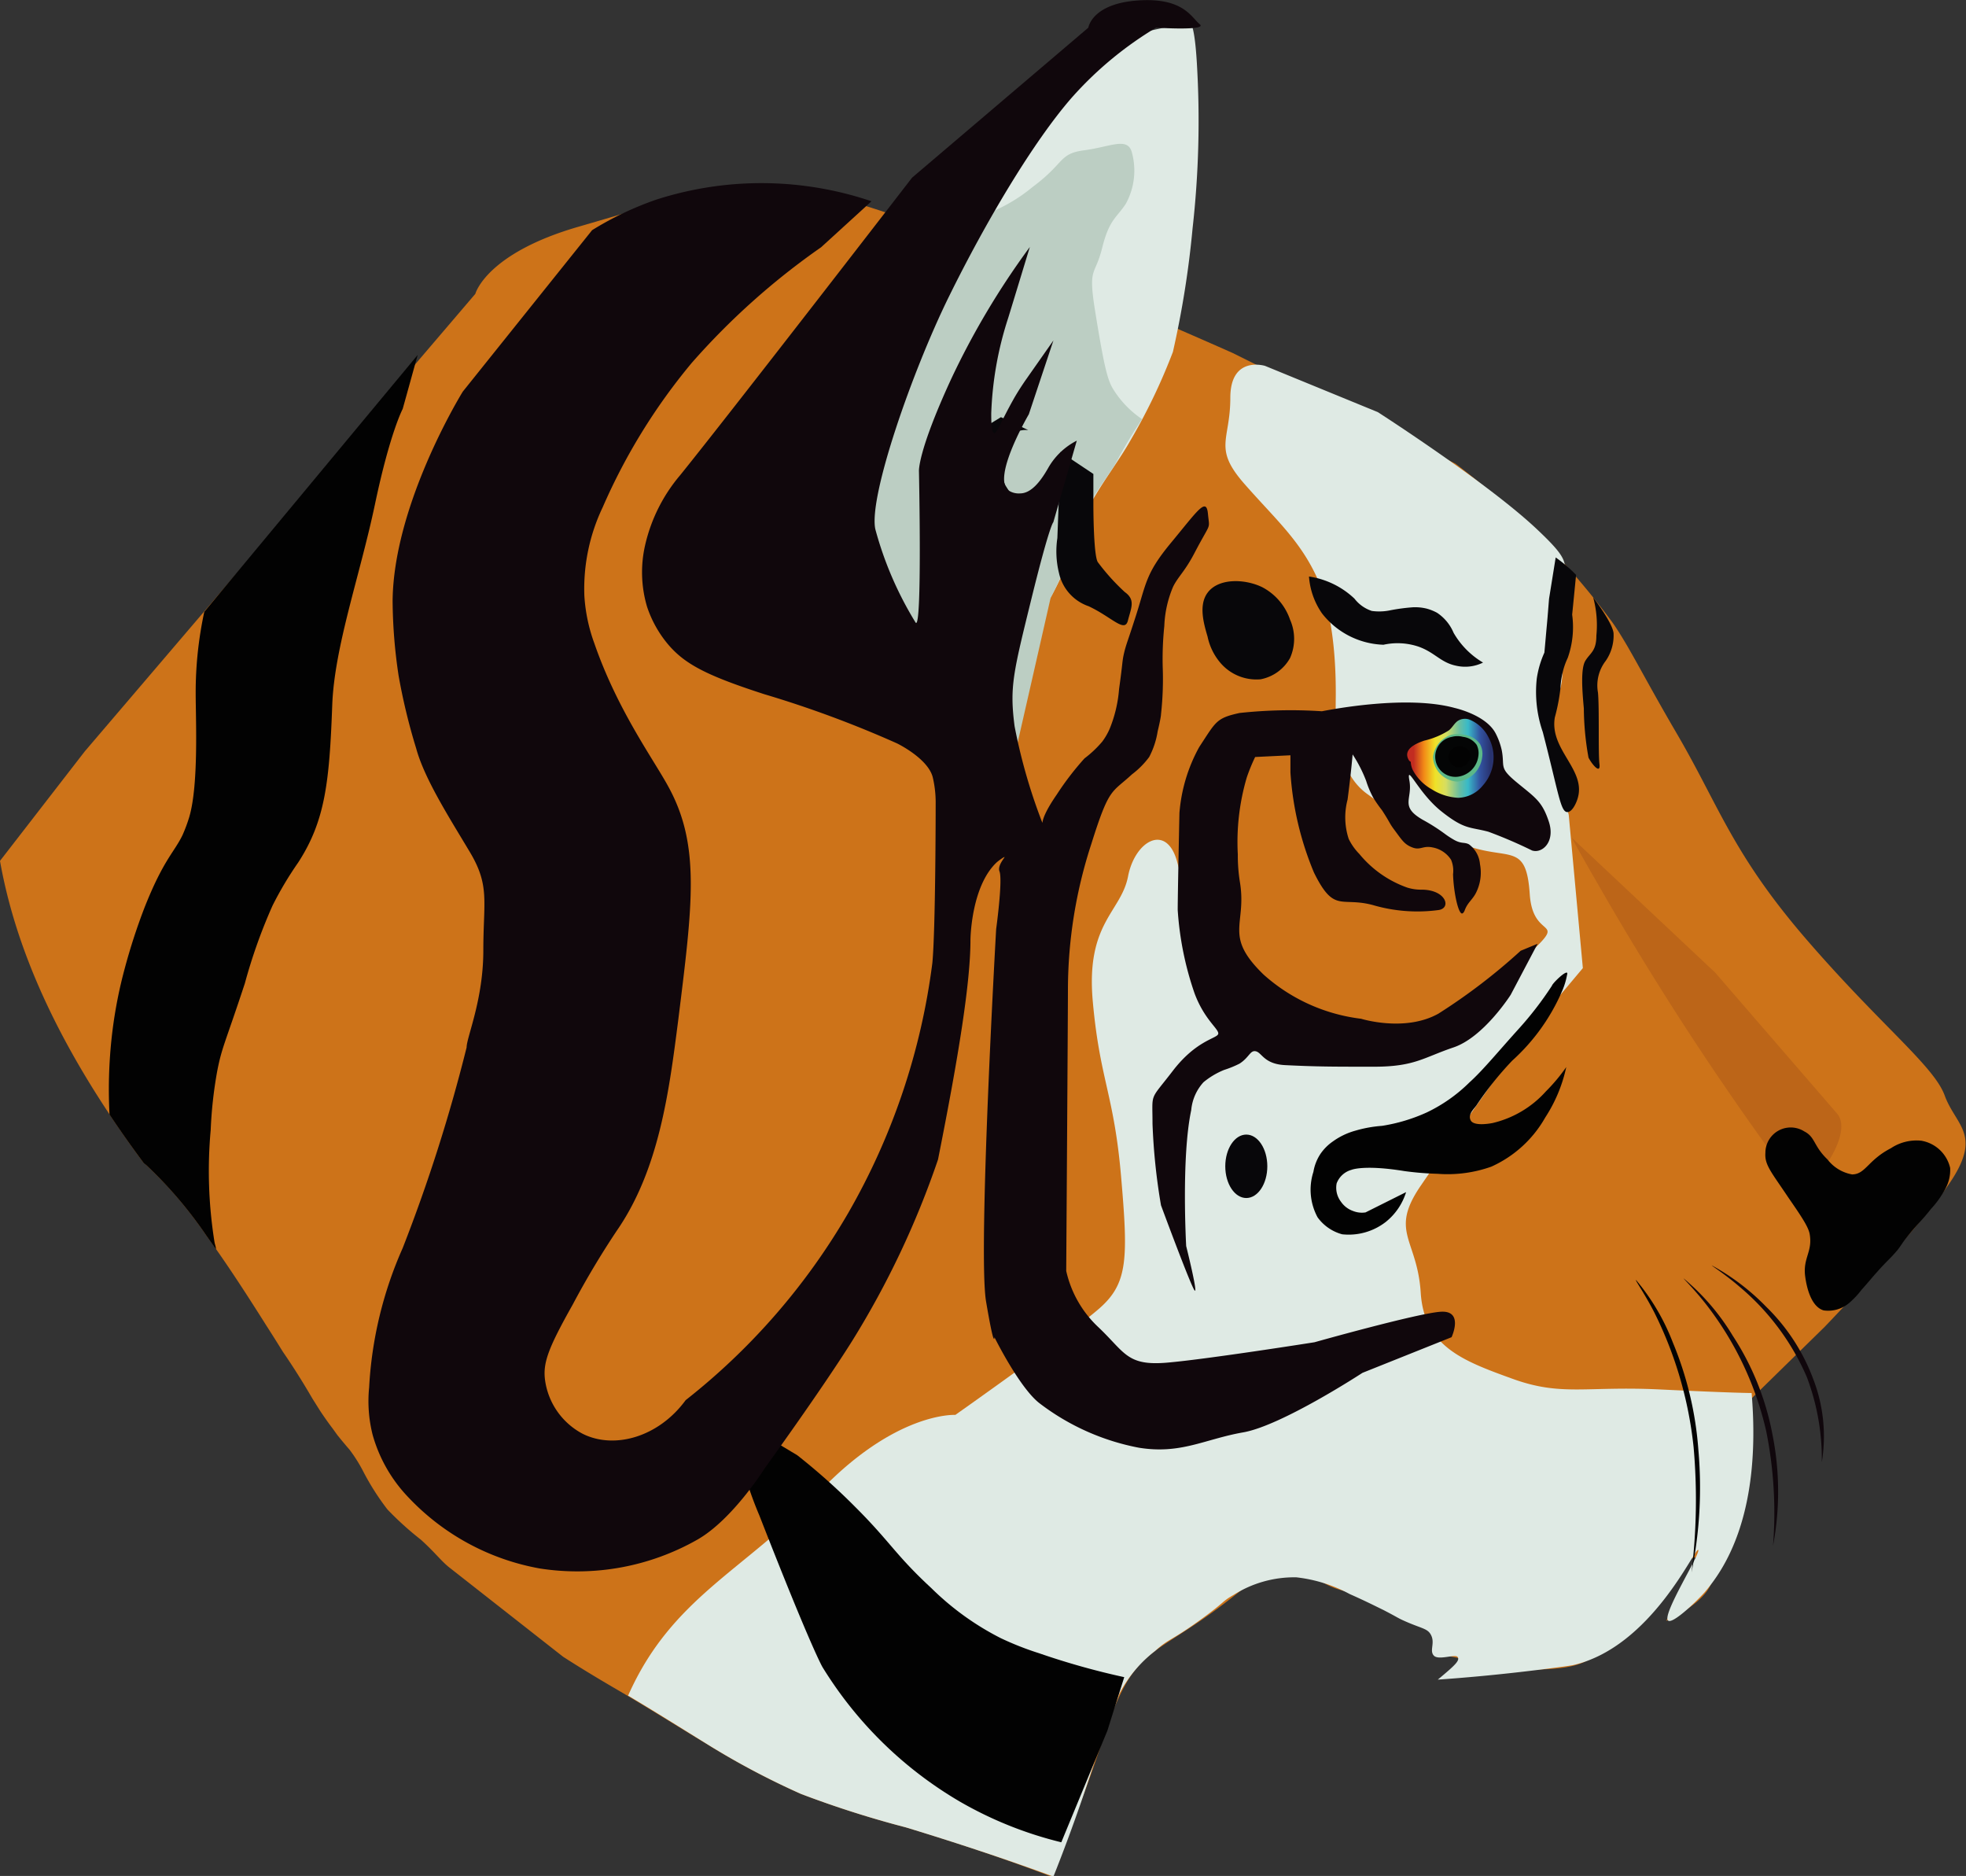
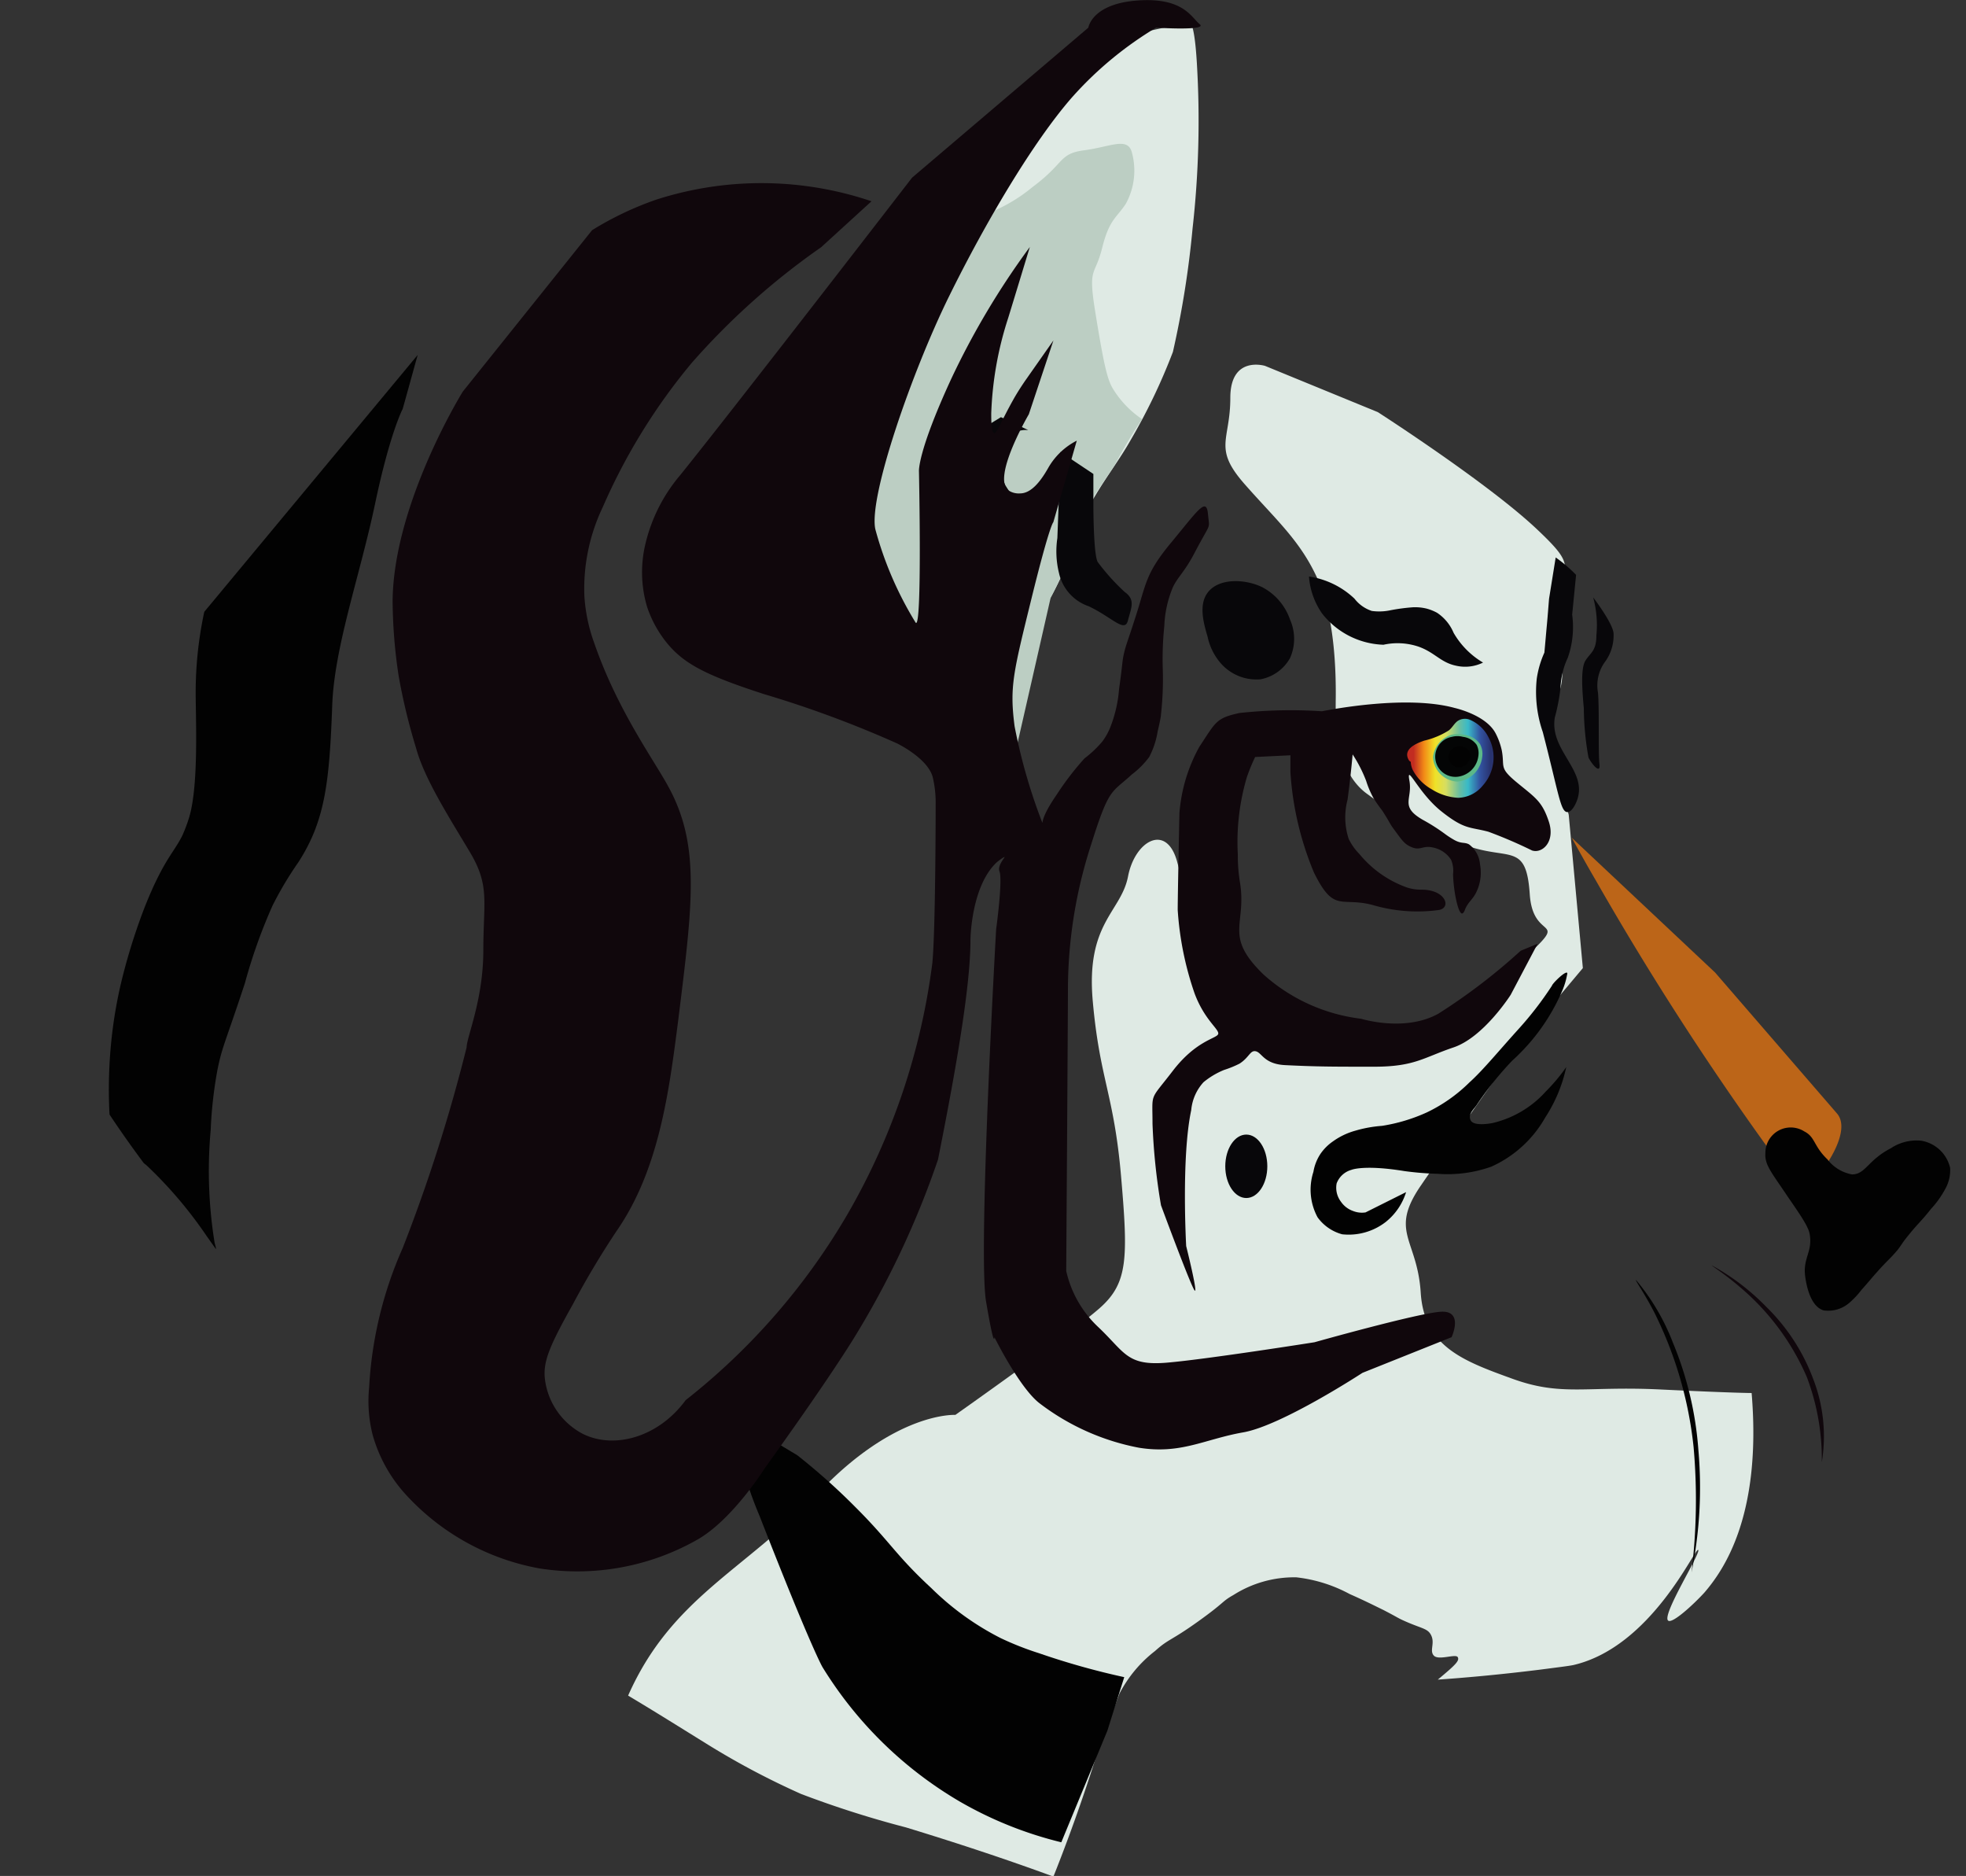
<svg xmlns="http://www.w3.org/2000/svg" id="katman_1" data-name="katman 1" viewBox="0 0 159.94 152.58">
  <rect x="0" y="0" width="159.94" height="152.58" fill="#333333" stroke="none" />
  <defs>
    <style>.cls-1{fill:#cd7319;}.cls-2{fill:#bc6518;}.cls-3{fill:#dfeae4;}.cls-4{fill:#fafafa;}.cls-5{fill:#bccec3;}.cls-6{fill:#08070a;}.cls-7{fill:#020202;}.cls-8{fill:#10070c;}.cls-9{fill:url(#Adsız_degrade_128);}.cls-10{fill:#5cb888;}.cls-11{fill:#040505;}</style>
    <linearGradient id="Adsız_degrade_128" x1="177.42" y1="66.92" x2="184.44" y2="66.92" gradientUnits="userSpaceOnUse">
      <stop offset="0.07" stop-color="#c22c21" />
      <stop offset="0.19" stop-color="#f28a17" />
      <stop offset="0.32" stop-color="#efe127" />
      <stop offset="0.44" stop-color="#d8de5f" />
      <stop offset="0.6" stop-color="#6abea0" />
      <stop offset="0.7" stop-color="#39bac8" />
      <stop offset="0.84" stop-color="#3253a1" />
      <stop offset="0.96" stop-color="#293370" />
    </linearGradient>
  </defs>
-   <path class="cls-1" d="M221.12,94.35c-.87-2.41-5.19-5.69-11.24-12.69s-7.14-10.93-10.6-16.83c-2.72-4.65-3.87-7.09-5.22-9a62.33,62.33,0,0,0-8.36-9.23c-1.72-1.57-3.25-2.79-4.39-3.65l-18.12-9s-25.94-11.59-33.51-12.9-12.1.44-19.67,2.62-8.43,5.47-8.43,5.47L69.8,66.36l-6.89,8.9c1.58,8.94,6.25,17.22,11.67,24.54l.25.21a34.51,34.51,0,0,1,4.89,5.75c1.72,2.37,3.31,4.84,4.87,7.31.45.7.89,1.4,1.33,2.11Q87.17,117,88.33,119l.63,1c.32.48.64.94,1,1.41l.41.57.18.22h0c.37.46.79.94.79.94a12.1,12.1,0,0,1,1.09,1.72,20.51,20.51,0,0,0,2,3.15,25.64,25.64,0,0,0,2.72,2.46c1.11,1,1.67,1.75,2.29,2.24l9.28,7.28c1.43.92,2.89,1.8,4.35,2.65,2.5,1.46,4.94,3,7.42,4.5a63.46,63.46,0,0,0,7.56,4,82.09,82.09,0,0,0,8.53,2.72c4,1.21,7.94,2.51,11.84,4,1.39-3.32,2.86-7.07,4-10.51,2.81-8.75,3.89-6.78,10.81-12.25s4.32-.87,10.37-.22,2.81.88,6.05,3.28c1.6,1.18,1.13,1.62.56,1.76,2.07,0,3,1.3,8.31,1.09s4.32-2,9.29-6.78,2.59-.66,2.59-.66l-1.94,3.5s3-1.31,3.67-3.06A45,45,0,0,0,204,123c0-3.28.65-3.28.65-3.28l6.7-6.56s8-8.31,10.37-12S222,96.75,221.12,94.35Z" transform="translate(-62.91 -5.24)" />
  <path class="cls-2" d="M190.77,73.37c.65,1.18,1.31,2.36,2,3.54a244.32,244.32,0,0,0,13.92,21.63l4.89,1.27s1.89-2.7.78-4l-9.92-11.47Z" transform="translate(-62.91 -5.24)" />
  <path class="cls-3" d="M205.41,118.54s-1.43,0-7.46-.29-8,.58-12-.87-7.18-2.61-7.46-7-2.58-4.93,0-8.7,8.32-11.9,8.32-11.9l4.87-5.8-1.15-12.48-1.43-4.93-1.15-5.22s2.58,3.19,2-3.77,2-5.51-2-9.29S175,38.76,175,38.76L165.83,35S163,34.12,163,37.6s-1.43,4.06,1.15,7,4.59,4.64,6,7.84,1.43,7.83,1.43,9.28-.28,6.09,2.59,8.12a27.87,27.87,0,0,0,7.74,4.06c3.73,1.45,5.16-.29,5.45,4.07s4,1.16-1.72,6.38-6,8.41-12.05,7.25-9.75.58-11.76-5.8-2.29-7.25-3.15-10.45-3.44-1.74-4,1.17-3.44,3.77-2.87,10.15,1.72,7.54,2.3,14.22.57,8.7-1.72,10.73-11.76,8.7-11.76,8.7-4.88-.29-11.19,6.39c-5.94,6.28-11.89,8.45-15.43,16.44,2.18,1.3,4.33,2.65,6.51,4a63.46,63.46,0,0,0,7.56,4,82.09,82.09,0,0,0,8.53,2.72c4,1.22,8.05,2.55,12,4h0c1.71-4.3,2.89-7.89,3.62-10.22.17-.48.43-1.18.75-2,.59-1.56.88-2.34,1-2.66a10.48,10.48,0,0,1,2.9-3.47c1.11-1,1.25-.79,3.5-2.4s1.88-1.59,2.87-2.15a9.24,9.24,0,0,1,5.12-1.44,11.9,11.9,0,0,1,4.34,1.36c1.29.57,2.13,1,2.73,1.29,1.26.65,1.1.62,1.75.91,1.37.61,1.84.59,2.12,1.1.38.68-.14,1.3.25,1.71s1.77-.17,1.94.12-.19.64-1.62,1.83c1.9-.13,4.77-.37,8.31-.81,1.62-.21,2.43-.31,2.74-.38,6.34-1.49,9.85-9.53,10.13-9.36s-3,5.32-2.44,5.75c.34.28,2.08-1.33,2.94-2.27C203.09,133,206.25,128.58,205.41,118.54Z" transform="translate(-62.91 -5.24)" />
  <path class="cls-3" d="M136.29,57s-3.89-2.88-3.77-7.62S137.2,29.7,137.2,29.7L152.74,8.56l6.85-1.51s.46-.57.69,3.35a78.29,78.29,0,0,1-.35,13.41,77.7,77.7,0,0,1-1.6,10.05A48,48,0,0,1,154.91,41c-1.49,2.66-3.77,5.08-4.92,9.13s-4,6.35-4.22,10.74-.23,9.13-.23,9.13l-7.2-9.47Z" transform="translate(-62.91 -5.24)" />
  <path class="cls-4" d="M184,65.22a3,3,0,0,0-1.48-1.41,1.08,1.08,0,0,0-1,.08c-.29.21-.44.56-.73.78a6.51,6.51,0,0,1-2,.83c-.64.22-1.76.69-1.25,1.58a.42.42,0,0,0,.16.14,1.73,1.73,0,0,0,.18.7,4,4,0,0,0,1.52,1.54,4.41,4.41,0,0,0,2.14.69,2.66,2.66,0,0,0,2-1A3.46,3.46,0,0,0,184,65.22Z" transform="translate(-62.91 -5.24)" />
  <path class="cls-5" d="M143.26,22.6a13.28,13.28,0,0,0,3.64-2.14c2.69-2,2.12-2.72,4.23-3s3.46-1.07,3.84.1a5.6,5.6,0,0,1-.48,4.27c-.77,1.16-1.34,1.26-1.92,3.59s-1.15,1.46-.58,5.05c.89,5.53,1.11,5.9,1.73,6.8a8,8,0,0,0,2.1,2.06c-.33.5-.66,1-1,1.57-.46.76-.88,1.51-1.26,2.23-.32.48-.8,1.18-1.35,2-.07.1-.5.77-.7,1.1-1.11,1.81-1.14,3.1-2.13,5.48a20.73,20.73,0,0,1-1,2.16q-1.53,6.74-3.07,13.47l-1.92,2.33L132.12,54.94l2-20.2Z" transform="translate(-62.91 -5.24)" />
  <path class="cls-6" d="M192.52,53.83a8.58,8.58,0,0,1,.26,3.1c0,1.29-.51,1.41-.9,2.06s-.25,2.45-.12,3.87a23.37,23.37,0,0,0,.38,4c.26.52,1,1.42.89.52s0-4.52-.12-5.81a3.27,3.27,0,0,1,.63-2.58,3.63,3.63,0,0,0,.64-2.19C194.18,56,192.52,53.83,192.52,53.83Z" transform="translate(-62.91 -5.24)" />
  <path class="cls-6" d="M189.47,50.58A11.47,11.47,0,0,1,191.13,52c-.11,1.08-.21,2.16-.32,3.23a7.5,7.5,0,0,1-.36,3.52,5.64,5.64,0,0,0-.39,1.09,6.64,6.64,0,0,0-.2,1.36,15.52,15.52,0,0,1-.46,2.39c-.45,2.65,2.59,4.26,1.85,6.61-.13.43-.46,1.09-.83,1.09-.56,0-.71-1.54-2-6.51a10,10,0,0,1-.49-4.34,7.87,7.87,0,0,1,.62-2.12c.07-.74.13-1.48.2-2.22s.12-1.44.18-2.16Z" transform="translate(-62.91 -5.24)" />
  <path class="cls-6" d="M146.56,40.22a2.3,2.3,0,0,0-1.87.73,2.63,2.63,0,0,0-.32,1.11,4.39,4.39,0,0,0,0,1.65,4,4,0,0,0,.33,1,12,12,0,0,0,.85,1.22,10.24,10.24,0,0,1,.56,1c.36.7.62,1.19.49,1.32s-1.13-.5-1.33-.64a6.46,6.46,0,0,1-2.55-3,5.92,5.92,0,0,1,.7-4.88l.92-.56Z" transform="translate(-62.91 -5.24)" />
  <path class="cls-6" d="M149.18,42c0,.39-.25,7-.25,7a7.34,7.34,0,0,0,.13,2.84,3.7,3.7,0,0,0,2.42,2.71c1.91.9,2.93,2.19,3.19,1.16s.64-1.68-.26-2.32A17.44,17.44,0,0,1,152.25,51c-.39-.39-.39-4.65-.39-4.65V43.79Z" transform="translate(-62.91 -5.24)" />
  <path class="cls-6" d="M169.4,52.13a6,6,0,0,0,1.06,3,6.6,6.6,0,0,0,5,2.55,5.34,5.34,0,0,1,2.87.16c1.33.48,1.78,1.29,3.06,1.55a3.29,3.29,0,0,0,2.17-.26,6.67,6.67,0,0,1-2.4-2.43,3.64,3.64,0,0,0-1.34-1.62,3.88,3.88,0,0,0-.85-.34,4,4,0,0,0-1.08-.11,15.56,15.56,0,0,0-1.84.24,4.4,4.4,0,0,1-1.54.06,2.93,2.93,0,0,1-1.41-1A6.82,6.82,0,0,0,169.4,52.13Z" transform="translate(-62.91 -5.24)" />
  <path class="cls-7" d="M174,103.85a1.93,1.93,0,0,1-1-.11,2,2,0,0,1-1-.76,1.87,1.87,0,0,1-.35-1.49,1.8,1.8,0,0,1,1.2-1.1s1-.44,4.32.1a25,25,0,0,0,2.69.22,10.61,10.61,0,0,0,4.37-.58,9.52,9.52,0,0,0,4.39-4,12.18,12.18,0,0,0,1.71-4.1A14.52,14.52,0,0,1,188.68,94a8.4,8.4,0,0,1-4.34,2.58c-.31.06-1.53.26-1.78-.21s.21-.88.46-1.22a26.83,26.83,0,0,1,2.91-3.64A16.34,16.34,0,0,0,190,85.83a5.92,5.92,0,0,0,.4-1.33.16.16,0,0,0,0-.14c-.17-.14-1.19.86-1.24,1.06A28,28,0,0,1,186.39,89c-1.66,1.84-2.88,3.33-3.94,4.28A12.71,12.71,0,0,1,179,95.71a14,14,0,0,1-3.66,1.1,10.37,10.37,0,0,0-2.16.39,5.75,5.75,0,0,0-1.84.88,3.93,3.93,0,0,0-1,1,3.76,3.76,0,0,0-.58,1.47,4.72,4.72,0,0,0,.34,3.7,3.63,3.63,0,0,0,2,1.38,4.92,4.92,0,0,0,3.54-1,5,5,0,0,0,1.66-2.43Z" transform="translate(-62.91 -5.24)" />
  <path class="cls-7" d="M149.25,155.08a31.26,31.26,0,0,1-8.29-3.33,32.21,32.21,0,0,1-11.14-10.92s-.91-1.52-5.12-12.3a30.39,30.39,0,0,1-1.13-3.11c0-.34.56-4,.56-4l3.64,2.18a51.9,51.9,0,0,1,4.77,4.26c2.83,2.83,3.22,3.85,6.14,6.55a22.53,22.53,0,0,0,5.65,4.07,24.49,24.49,0,0,0,3.1,1.22,60.84,60.84,0,0,0,6.94,1.95L153,146Z" transform="translate(-62.91 -5.24)" />
  <path class="cls-7" d="M196,109.34a17.87,17.87,0,0,1,3,5.09,28,28,0,0,1,2.08,8.76,34.66,34.66,0,0,1-.56,9.94,48.75,48.75,0,0,0,.17-10.18A32,32,0,0,0,197.5,112C196.69,110.42,195.93,109.38,196,109.34Z" transform="translate(-62.91 -5.24)" />
  <path class="cls-7" d="M211.27,111.82c-1.16-.34-1.44-2.31-1.5-2.74-.21-1.51.6-2,.37-3.42-.08-.58-.63-1.41-1.73-3-1.41-2.11-1.95-2.67-1.88-3.65a2.06,2.06,0,0,1,3.16-1.75c.91.46.74,1.18,1.89,2.28a3.24,3.24,0,0,0,2,1.22c1.09,0,1.28-1.16,3.16-2.13a3.76,3.76,0,0,1,2.48-.61,2.91,2.91,0,0,1,2.34,2.21,3.13,3.13,0,0,1-.38,1.68,7.81,7.81,0,0,1-1.18,1.66c-.79,1-1,1.12-1.72,2s-.57.78-1,1.34c-.67.79-.78.79-1.65,1.77-.48.53-.56.66-1.29,1.48a6.9,6.9,0,0,1-1,1.06A2.62,2.62,0,0,1,211.27,111.82Z" transform="translate(-62.91 -5.24)" />
  <path class="cls-8" d="M202.17,108.16a18.63,18.63,0,0,1,4.42,3.36,16,16,0,0,1,3.83,5.88,12.92,12.92,0,0,1,.7,6.76,18.84,18.84,0,0,0-1.22-6.92,19.87,19.87,0,0,0-5.42-7.3C203.24,108.87,202.15,108.19,202.17,108.16Z" transform="translate(-62.91 -5.24)" />
-   <path class="cls-8" d="M199.88,109.22a18.53,18.53,0,0,1,4,4.67,22.11,22.11,0,0,1,3.22,8,23.61,23.61,0,0,1,.05,9.08,33.66,33.66,0,0,0-.55-9.31,26.31,26.31,0,0,0-4.64-10C200.87,110.21,199.86,109.25,199.88,109.22Z" transform="translate(-62.91 -5.24)" />
  <ellipse class="cls-6" cx="101.39" cy="94.86" rx="1.71" ry="2.58" />
  <path class="cls-6" d="M161.15,53.45c-.74,1-.32,2.49,0,3.57a4.78,4.78,0,0,0,1,2.08,3.85,3.85,0,0,0,3.31,1.39,3.49,3.49,0,0,0,2.4-1.73,3.84,3.84,0,0,0,0-3.12A4.7,4.7,0,0,0,165.6,53C164.21,52.32,162.05,52.23,161.15,53.45Z" transform="translate(-62.91 -5.24)" />
  <path class="cls-7" d="M79.53,55a31,31,0,0,0-.7,6.68c0,2,.25,7.38-.52,10a12.62,12.62,0,0,1-.55,1.48c-.68,1.41-1.55,2-3.09,5.89A49,49,0,0,0,73.06,84a36.83,36.83,0,0,0-1,5.08,38.72,38.72,0,0,0-.24,6.81c.89,1.34,1.82,2.65,2.77,3.93.07.07.16.13.24.2a34.51,34.51,0,0,1,4.89,5.75l.76,1.07c0-.19-.09-.39-.12-.58a36.58,36.58,0,0,1-.31-9.1,34.87,34.87,0,0,1,.52-4.74c.38-2,.65-2.31,2.26-7.2a43.32,43.32,0,0,1,2.25-6.32,28.34,28.34,0,0,1,2.09-3.51c2.19-3.38,2.54-6.51,2.77-12.83.18-4.74,2.26-10.53,3.48-16.33s2.25-7.73,2.25-7.73c.41-1.46.81-2.92,1.22-4.39Z" transform="translate(-62.91 -5.24)" />
  <path class="cls-8" d="M147.89,72.62s-.82-.14,1-2.77a23.39,23.39,0,0,1,2.25-2.93,8.87,8.87,0,0,0,1.44-1.36,5.13,5.13,0,0,0,.62-1.08,10.74,10.74,0,0,0,.75-3.2c.32-2.29.24-2.2.4-2.9s.34-1.09.83-2.63c1-3,.82-3.74,3-6.37s2.87-3.73,3-2.35.28.56-1.09,3.18c-.78,1.5-1.33,1.92-1.74,2.74a9,9,0,0,0-.72,3.21,26.08,26.08,0,0,0-.13,3.33,26.13,26.13,0,0,1-.14,3.86c0,.13-.1.67-.27,1.37a6.74,6.74,0,0,1-.69,2.09A6.89,6.89,0,0,1,155,68.22c-1.67,1.55-1.84,1-3.3,5.64a38.28,38.28,0,0,0-1.91,11.75c0,2.08-.14,23-.14,23a8.92,8.92,0,0,0,2.6,4.56c2.19,2.07,2.32,3.18,5.6,2.9s12-1.66,12-1.66,8.34-2.35,10.26-2.48S181,114,181,114l-7.25,2.9s-6.56,4.29-9.7,4.84-5.06,1.8-8.48,1.25a19.22,19.22,0,0,1-8.07-3.6c-1.64-1.24-3.69-5.39-3.69-5.39s0,1.11-.68-2.9.82-30.29.82-30.29.55-4,.27-4.7c-.18-.46.44-1.12.41-1.16s-.55.34-.68.47c-2.06,2-2.09,6.26-2.09,6.26,0,3.43-.94,9.35-2.64,17.87a71.67,71.67,0,0,1-7,14.78c-2.51,4-7.09,10.32-7.09,10.32h0s-2.59,4.15-5.46,5.8a19.78,19.78,0,0,1-12.85,2.36A19.4,19.4,0,0,1,96.11,127a12,12,0,0,1-2.89-5.08,11.17,11.17,0,0,1-.28-3.83,32.11,32.11,0,0,1,2.73-11.34,133.09,133.09,0,0,0,5.2-16.32c0-.83,1.36-3.87,1.36-7.88s.55-5.25-1.09-8-3.69-5.94-4.37-8.43a49.17,49.17,0,0,1-1.43-5.91,42,42,0,0,1-.49-6.12c.08-7.42,5-15.84,5.71-17l10.52-13.13a26.11,26.11,0,0,1,5.24-2.49,27.94,27.94,0,0,1,17.49.14l-4.1,3.74a58.53,58.53,0,0,0-10.52,9.4,48.61,48.61,0,0,0-7.25,11.75,15.39,15.39,0,0,0-1.49,7.2,13.62,13.62,0,0,0,.81,3.86c1.87,5.41,4.77,9.37,6,11.62,2.65,4.8,2,9.56.82,19.08-.74,5.76-1.55,12.11-5,17.09a69.52,69.52,0,0,0-3.58,6c-2,3.56-2.45,4.76-2.24,6.2a5.83,5.83,0,0,0,3.06,4.31c2.57,1.28,6.17.27,8.37-2.74a53.45,53.45,0,0,0,13.23-15.23,54.56,54.56,0,0,0,6.84-20.33c.26-2.72.27-12.39.27-13.11v0a8.93,8.93,0,0,0-.24-2c-.4-1.54-2.91-2.75-2.91-2.75a88.17,88.17,0,0,0-10.8-4c-4.76-1.54-6.5-2.47-7.87-4.11a9.32,9.32,0,0,1-1.66-3,9.86,9.86,0,0,1-.16-5,13.42,13.42,0,0,1,2.86-5.71c4.24-5.25,18.86-24.19,18.86-24.19L151.45,7.49s.27-1.94,4-2.21,4.38,1.38,5.06,1.93-3.55.28-3.55.28a29.27,29.27,0,0,0-6.84,5.67c-3.14,3.59-7,10.09-10,16.18s-6.56,16.31-6,18.94a28.75,28.75,0,0,0,3.28,7.6c.54.7.27-12.3.27-12.3s-.14-1.52,2.6-7.47a63.89,63.89,0,0,1,6.42-10.78s-1.64,5.39-1.77,5.8a28.06,28.06,0,0,0-1.37,7.75c0,1.11.07,1.54.25,1.59s.58-1,1.53-2.7c.37-.66.72-1.18.95-1.52l2.33-3.32-2,6c-.31.54-2.88,5.07-1.71,6.16a1.51,1.51,0,0,0,1,.28c.91,0,1.68-1,2.29-2.08a5.59,5.59,0,0,1,2.32-2.21l-1.91,6.64s-.28.13-1.78,6.22-1.78,7.19-1.37,10.37A45.36,45.36,0,0,0,147.89,72.62Z" transform="translate(-62.91 -5.24)" />
  <path class="cls-8" d="M184.59,64.9a5.57,5.57,0,0,1,.49,1.35c.27,1.39-.27,1.39,1.23,2.63s2.05,1.52,2.6,3.18-.55,2.63-1.37,2.35A37.66,37.66,0,0,0,184,72.89c-1.51-.41-1.92-.14-3.83-1.66s-2.87-4-2.6-2.49-.82,2.08,1.09,3.18a15.53,15.53,0,0,1,1.82,1.16,7.06,7.06,0,0,0,.78.5c.57.3.77.14,1.15.33a2.23,2.23,0,0,1,.9,1.61,3.64,3.64,0,0,1-.32,2.33c-.28.56-.68.79-.91,1.4-.07.19-.15.28-.23.29-.3,0-.68-1.66-.73-3.19a2.31,2.31,0,0,0-.16-1.18,2.28,2.28,0,0,0-1.48-1c-.82-.18-1,.25-1.66,0s-.84-.58-1.48-1.44c-.42-.56-.34-.58-1-1.59a11.26,11.26,0,0,1-.7-1,7.58,7.58,0,0,1-.59-1.39,11.22,11.22,0,0,0-1.1-2.15c-.14,1.57-.3,2.82-.41,3.67a5.64,5.64,0,0,0,.09,3.2,4.62,4.62,0,0,0,.87,1.23,8.86,8.86,0,0,0,3.89,2.73,3.75,3.75,0,0,0,1.17.17c2,0,2.46,1.52,1.36,1.66a12.88,12.88,0,0,1-5.33-.41c-2.6-.69-3.14.69-4.78-2.63a25.29,25.29,0,0,1-1.92-8.16V66.67l-2.87.14a14.94,14.94,0,0,0-.68,1.66,18.56,18.56,0,0,0-.73,6.26,13.53,13.53,0,0,0,.18,2.31c.55,3.46-1.36,4.29,1.92,7.47a14.49,14.49,0,0,0,7.93,3.59s3.55,1.11,6.28-.41a48.13,48.13,0,0,0,6.7-5.12L188,82l-2.19,4.15s-2.19,3.45-4.65,4.28S178,92,174.69,92s-4.65,0-7.25-.13c-1.68-.09-1.87-1-2.35-1.12s-.53.48-1.34,1a8.35,8.35,0,0,1-1.25.51,6.38,6.38,0,0,0-1.68,1,3.88,3.88,0,0,0-1,2.27c-.82,3.87-.41,11.06-.41,11.06s1,4,.68,3.6-2.73-6.92-2.73-6.92a50,50,0,0,1-.69-6.63c0-2.63-.27-1.8,1.64-4.29s3.56-2.63,3.7-3-1.1-1.11-1.92-3.32a25.74,25.74,0,0,1-1.37-6.78c0-1.24.14-7.88.14-7.88A13.22,13.22,0,0,1,160.47,66c1.37-2.08,1.37-2.35,3.28-2.77a38.67,38.67,0,0,1,6.7-.14c.89-.17,6.93-1.33,10.8-.27C181.72,62.93,183.88,63.52,184.59,64.9Z" transform="translate(-62.91 -5.24)" />
  <path class="cls-9" d="M184,65.2a3,3,0,0,0-1.49-1.41,1.08,1.08,0,0,0-1,.08c-.3.21-.45.56-.74.78a6.52,6.52,0,0,1-2,.83c-.64.22-1.77.69-1.25,1.58a.36.36,0,0,0,.16.14,1.73,1.73,0,0,0,.18.7,3.91,3.91,0,0,0,1.53,1.54,4.48,4.48,0,0,0,2.15.69,2.67,2.67,0,0,0,2-1A3.43,3.43,0,0,0,184,65.2Z" transform="translate(-62.91 -5.24)" />
  <path class="cls-10" d="M183.49,66.81a2.26,2.26,0,0,1-2,2,2.08,2.08,0,0,1-2-2A2.13,2.13,0,0,1,181,65,2.17,2.17,0,0,1,182,65a1.83,1.83,0,0,1,1.32.77A1.69,1.69,0,0,1,183.49,66.81Z" transform="translate(-62.91 -5.24)" />
  <path class="cls-11" d="M183.18,66.73a1.93,1.93,0,0,1-1.73,1.69,1.64,1.64,0,0,1-.42-3.25,1.75,1.75,0,0,1,.89,0,1.59,1.59,0,0,1,1.12.65A1.51,1.51,0,0,1,183.18,66.73Z" transform="translate(-62.91 -5.24)" />
  <path class="cls-7" d="M182.51,66.79a1,1,0,0,1-.89.88.91.91,0,0,1-.88-.88.92.92,0,0,1,.67-.82,1,1,0,0,1,.46,0,.83.83,0,0,1,.56.34A.81.81,0,0,1,182.51,66.79Z" transform="translate(-62.91 -5.24)" />
</svg>